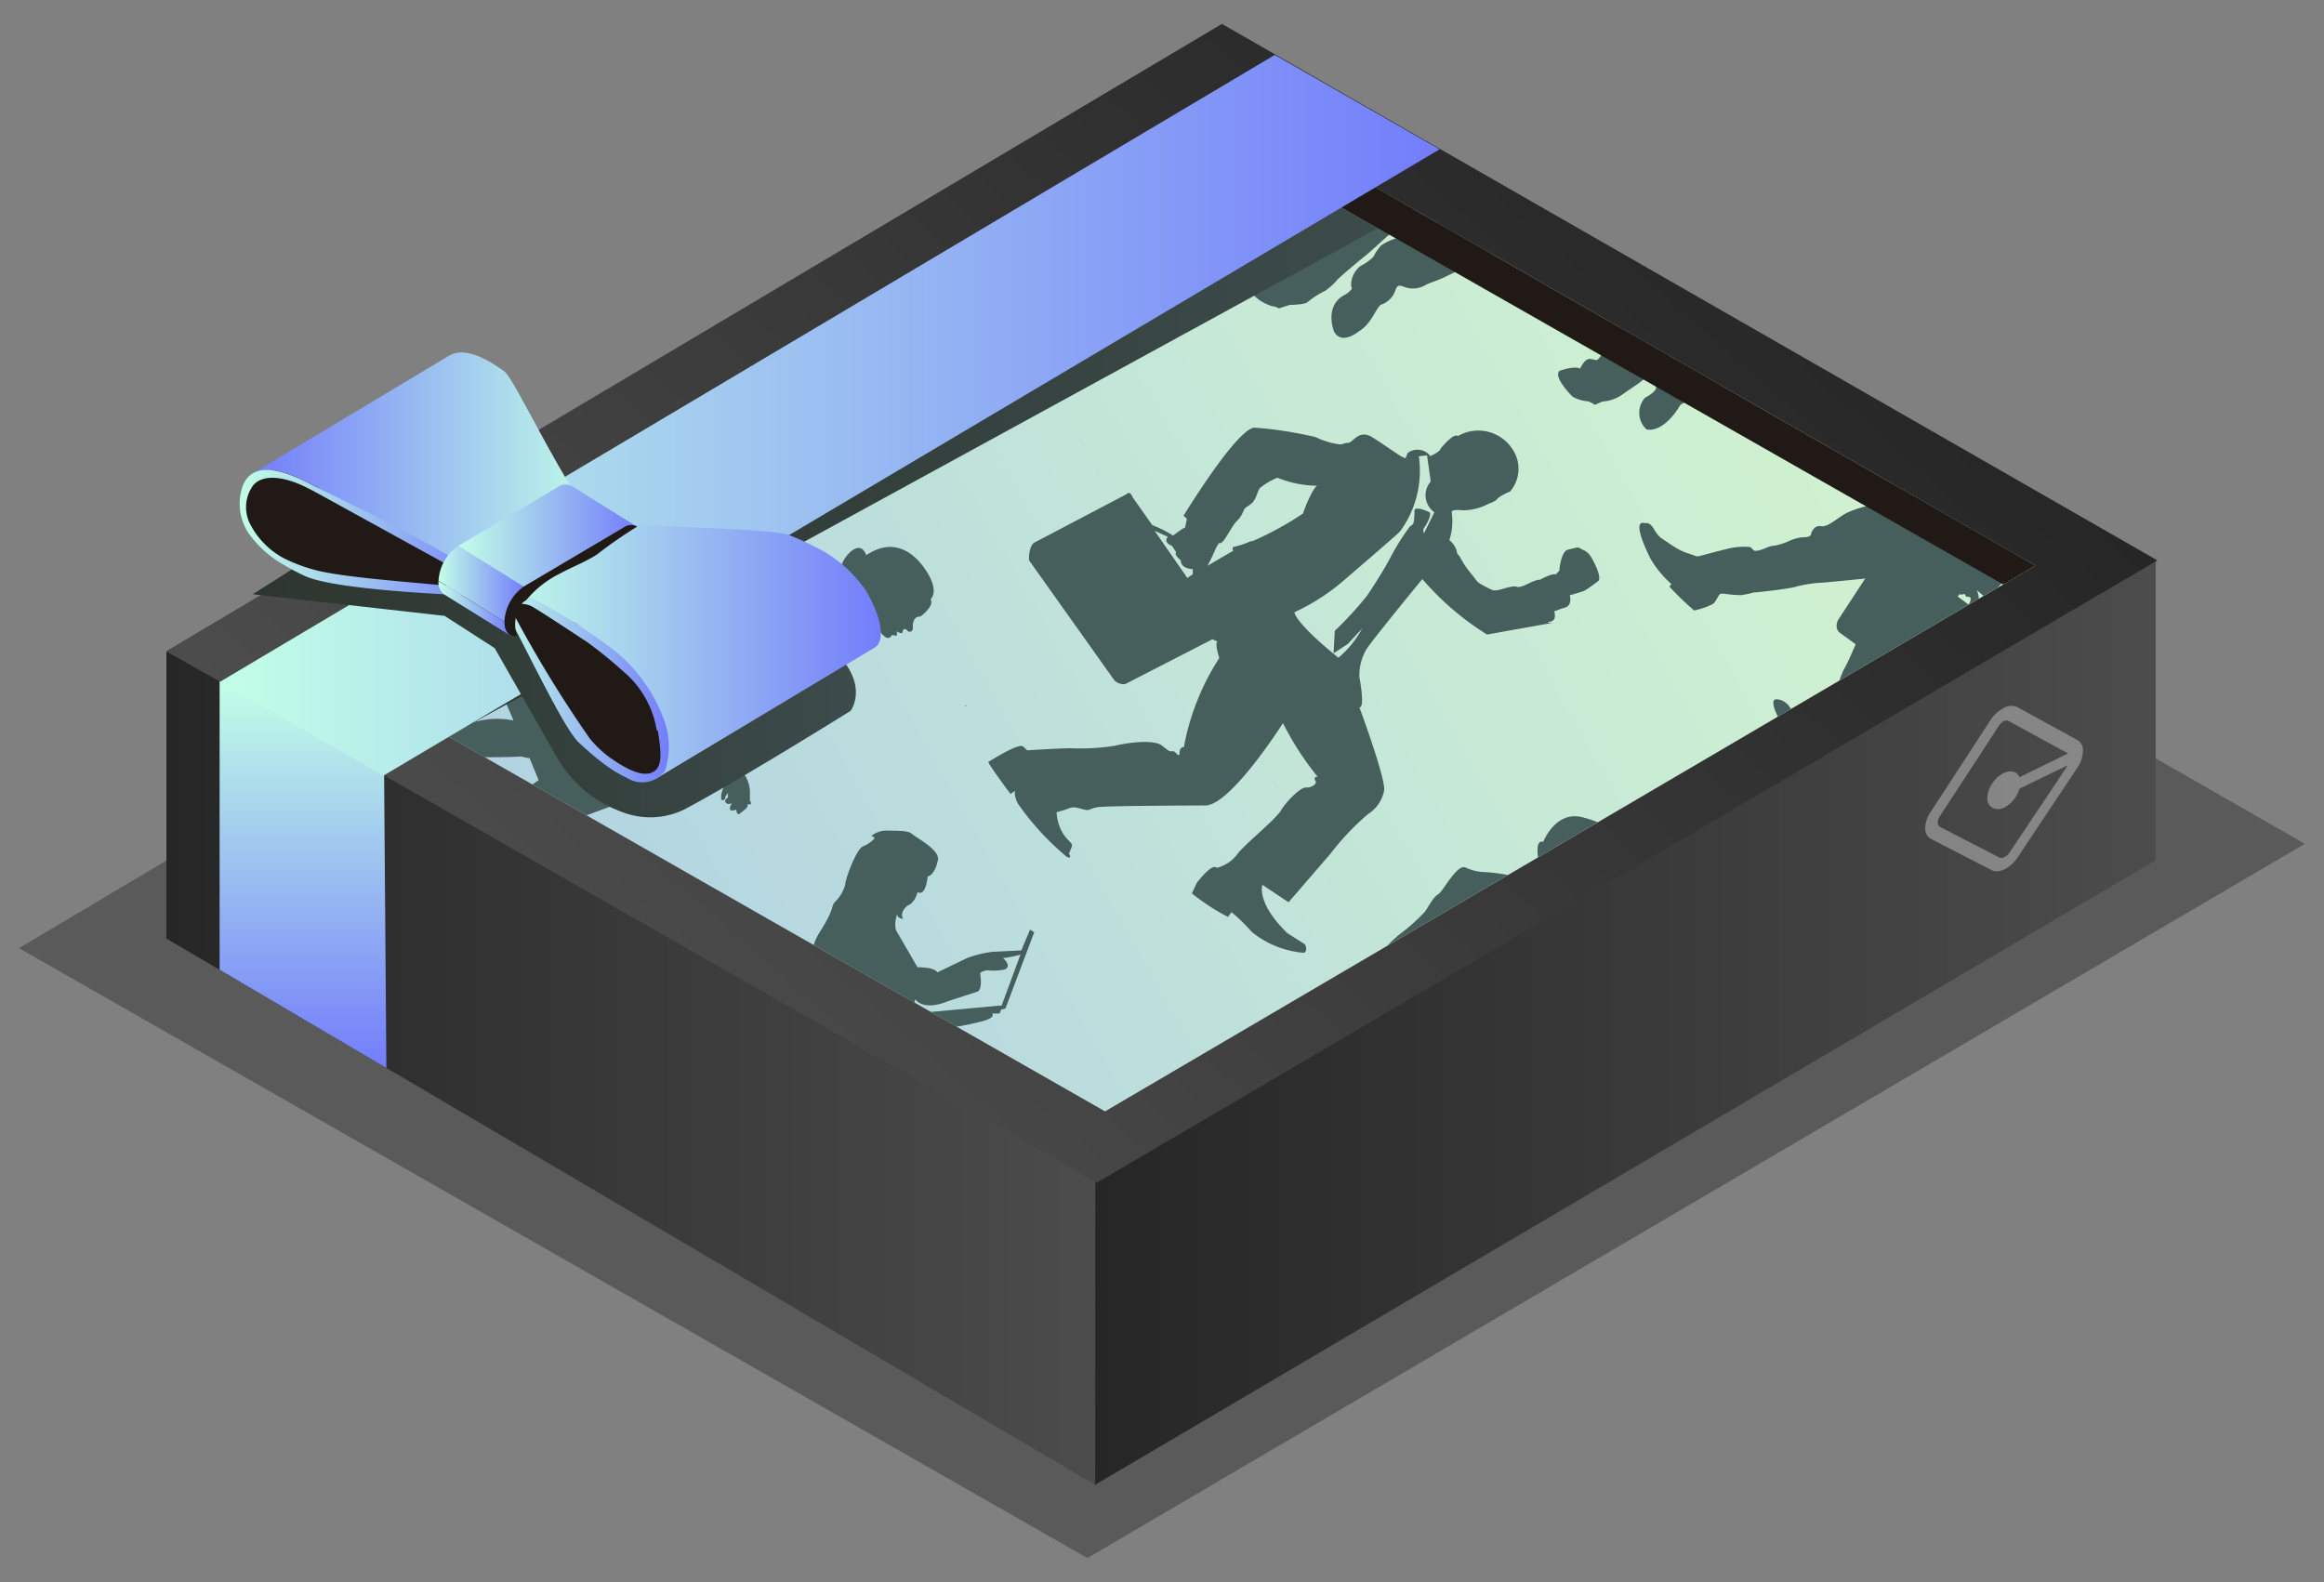
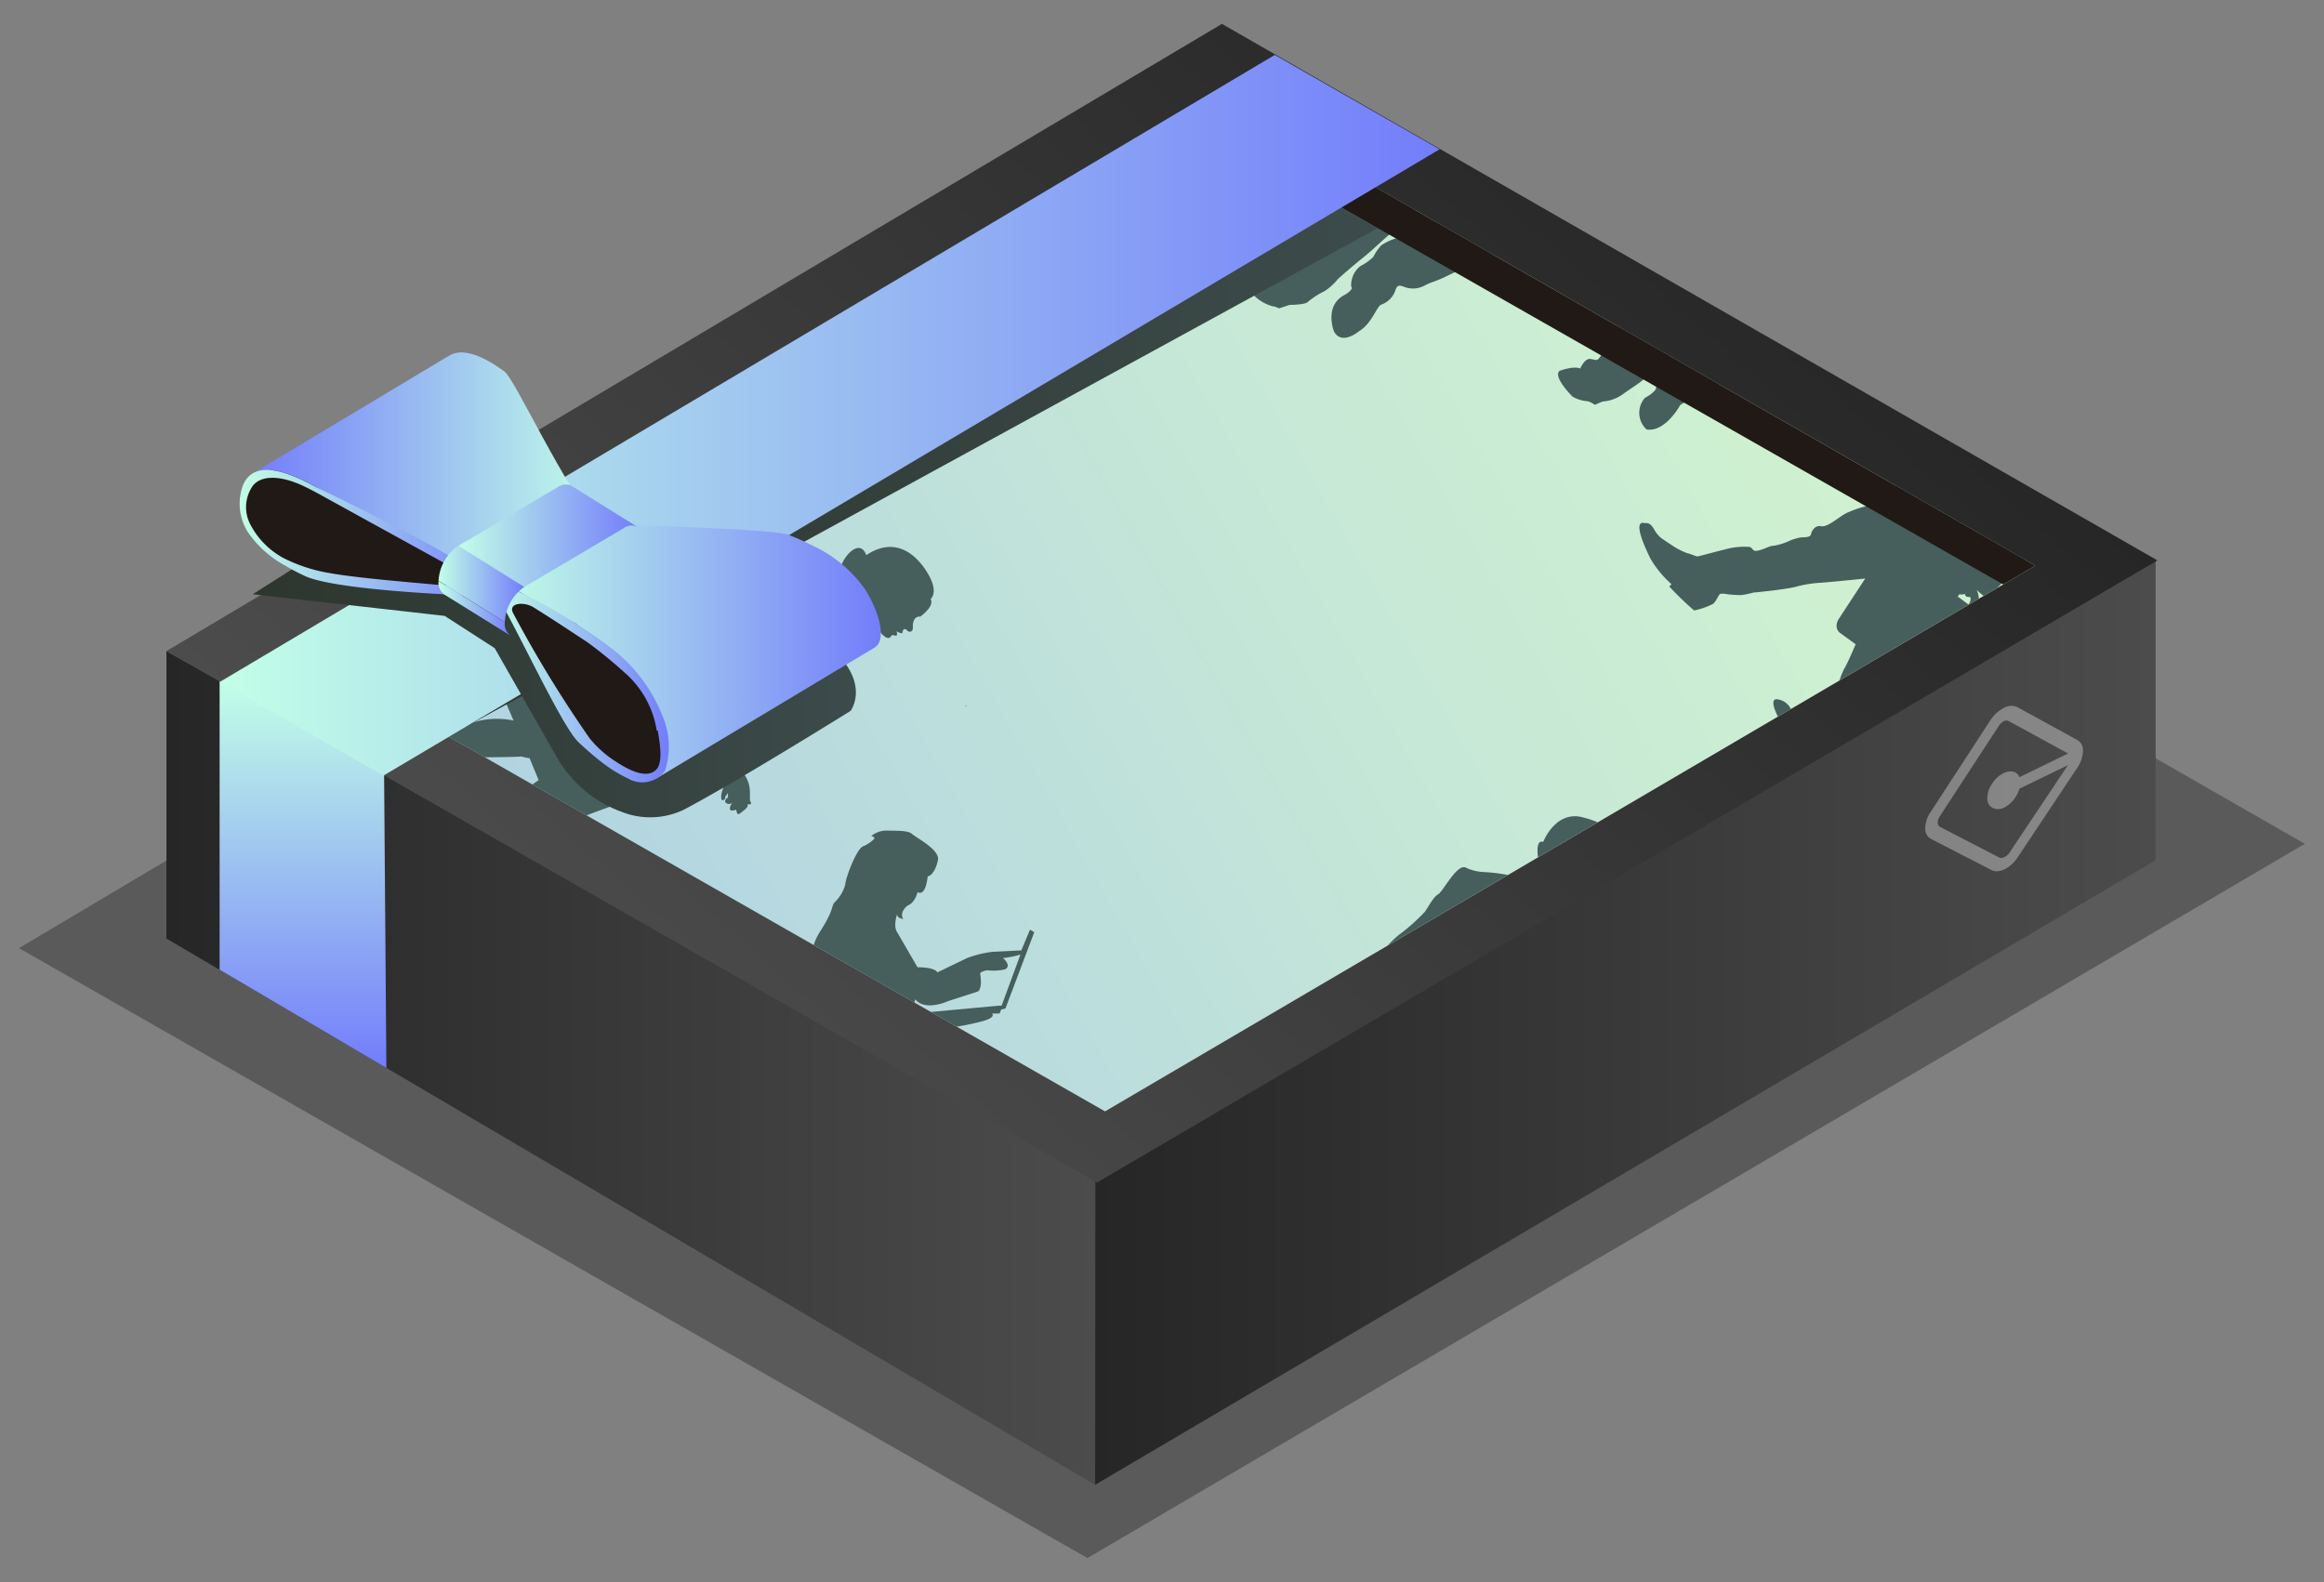
<svg xmlns="http://www.w3.org/2000/svg" xmlns:xlink="http://www.w3.org/1999/xlink" viewBox="0 0 133.23 90.71">
  <rect x="0" y="0" width="133.23" height="90.71" fill="#808080" stroke="none" />
  <defs>
    <style>.a{fill:none;}.b{isolation:isolate;}.c{clip-path:url(#a);}.d{fill:url(#b);}.e{clip-path:url(#c);}.f{fill:url(#d);}.g{clip-path:url(#e);}.h{fill:url(#f);}.i{clip-path:url(#g);}.j{fill:url(#h);}.k{opacity:0.3;}.k,.v,.y{mix-blend-mode:multiply;}.l{fill:url(#i);}.m{fill:url(#j);}.n{fill:url(#k);}.o{fill:url(#l);}.p{fill:url(#m);}.q{clip-path:url(#n);}.r{fill:url(#o);}.s{fill:#465e5c;}.t{fill:url(#p);}.u{fill:url(#q);}.v{fill:url(#r);}.w{fill:url(#s);}.x{fill:url(#t);}.y{fill:url(#u);}.z{fill:url(#v);}.aa{fill:#efe9ca;}.ab{fill:url(#w);}.ac{fill:url(#x);}.ad{fill:url(#y);}.ae{fill:url(#z);}.af{fill:url(#aa);}.ag{fill:url(#ab);}.ah{fill:url(#ac);}.ai{fill:url(#ad);}.aj{fill:url(#ae);}.ak{fill:#fff;opacity:0.34;}</style>
    <clipPath id="a">
      <polygon class="a" points="29.85 210.9 83.19 179.61 36.13 152.63 -16.95 184.18 29.85 210.9" />
    </clipPath>
    <linearGradient id="b" x1="3.43" y1="202.62" x2="97.09" y2="149.69" gradientUnits="userSpaceOnUse">
      <stop offset="0" stop-color="#b2d4e2" />
      <stop offset="0.39" stop-color="#c5e7d7" />
      <stop offset="0.85" stop-color="#d6f8cc" />
    </linearGradient>
    <clipPath id="c">
      <polygon class="a" points="188.97 210.9 242.31 179.61 195.25 152.63 142.17 184.18 188.97 210.9" />
    </clipPath>
    <linearGradient id="d" x1="184.54" y1="152.73" x2="267.83" y2="96.69" gradientTransform="matrix(1, 0.02, 0.05, 0.97, -15.78, 37.59)" gradientUnits="userSpaceOnUse">
      <stop offset="0" stop-color="#d2f1fd" />
      <stop offset="0.45" stop-color="#c4e5fd" />
      <stop offset="1" stop-color="#aed2fc" />
    </linearGradient>
    <clipPath id="e">
      <polygon class="a" points="-83.53 63.72 -30.2 32.43 -77.25 5.45 -130.33 37 -83.53 63.72" />
    </clipPath>
    <linearGradient id="f" x1="-56.14" y1="17.22" x2="-107.18" y2="68.26" gradientUnits="userSpaceOnUse">
      <stop offset="0" stop-color="#f8e9db" />
      <stop offset="0.38" stop-color="#f7e6d9" />
      <stop offset="0.71" stop-color="#f5dbd3" />
      <stop offset="1" stop-color="#f1cbca" />
    </linearGradient>
    <clipPath id="g">
      <polygon class="a" points="211.67 63.72 265 32.43 217.95 5.45 164.87 37 211.67 63.72" />
    </clipPath>
    <linearGradient id="h" x1="215.29" y1="0.79" x2="298.59" y2="-55.25" xlink:href="#d" />
    <linearGradient id="i" x1="16.55" y1="40.64" x2="69.63" y2="40.64" gradientUnits="userSpaceOnUse">
      <stop offset="0" stop-color="#211915" />
      <stop offset="1" stop-color="#211915" />
    </linearGradient>
    <linearGradient id="j" x1="69.63" y1="38.33" x2="116.68" y2="38.33" xlink:href="#i" />
    <linearGradient id="k" x1="62.78" y1="58.6" x2="123.58" y2="58.6" gradientUnits="userSpaceOnUse">
      <stop offset="0" stop-color="#262626" />
      <stop offset="1" stop-color="#4c4c4c" />
    </linearGradient>
    <linearGradient id="l" x1="9.55" y1="61.23" x2="62.79" y2="61.23" xlink:href="#k" />
    <linearGradient id="m" x1="40.34" y1="64.51" x2="92.89" y2="4.95" gradientUnits="userSpaceOnUse">
      <stop offset="0" stop-color="#4c4c4c" />
      <stop offset="1" stop-color="#262626" />
    </linearGradient>
    <clipPath id="n">
      <polygon class="a" points="63.35 63.72 116.68 32.43 69.63 5.45 16.55 37 63.35 63.72" />
    </clipPath>
    <linearGradient id="o" x1="45.39" y1="74.09" x2="144.43" y2="18.12" xlink:href="#b" />
    <linearGradient id="p" x1="16.55" y1="21.78" x2="69.63" y2="21.78" xlink:href="#i" />
    <linearGradient id="q" x1="69.63" y1="19.48" x2="116.68" y2="19.48" xlink:href="#i" />
    <linearGradient id="r" x1="18.67" y1="25.11" x2="78.95" y2="25.11" gradientUnits="userSpaceOnUse">
      <stop offset="0" stop-color="#2d362e" />
      <stop offset="0.54" stop-color="#34403c" />
      <stop offset="1" stop-color="#3c4b4b" />
    </linearGradient>
    <linearGradient id="s" x1="17.37" y1="61.23" x2="17.37" y2="39.08" gradientUnits="userSpaceOnUse">
      <stop offset="0" stop-color="#737dfb" />
      <stop offset="1" stop-color="#c2ffe7" />
    </linearGradient>
    <linearGradient id="t" x1="12.58" y1="23.81" x2="82.53" y2="23.81" gradientUnits="userSpaceOnUse">
      <stop offset="0" stop-color="#c2ffe7" />
      <stop offset="1" stop-color="#737dfb" />
    </linearGradient>
    <linearGradient id="u" x1="14.49" y1="37.13" x2="49.08" y2="37.13" xlink:href="#r" />
    <linearGradient id="v" x1="14.02" y1="27.32" x2="34.16" y2="27.32" xlink:href="#i" />
    <linearGradient id="w" x1="14.49" y1="27.14" x2="34.51" y2="27.14" xlink:href="#s" />
    <linearGradient id="x" x1="13.74" y1="30.57" x2="28.75" y2="30.57" xlink:href="#t" />
    <linearGradient id="y" x1="28.61" y1="37.35" x2="49.85" y2="37.35" xlink:href="#i" />
    <linearGradient id="z" x1="28.32" y1="37.36" x2="50.48" y2="37.36" xlink:href="#t" />
    <linearGradient id="aa" x1="28.27" y1="39.14" x2="38.32" y2="39.14" xlink:href="#t" />
    <linearGradient id="ab" x1="26.27" y1="30.71" x2="36.54" y2="30.71" xlink:href="#t" />
    <linearGradient id="ac" x1="25.14" y1="34.87" x2="29.26" y2="34.87" xlink:href="#t" />
    <linearGradient id="ad" x1="25.14" y1="33.48" x2="30.06" y2="33.48" xlink:href="#t" />
    <linearGradient id="ae" x1="28.94" y1="33.32" x2="36.55" y2="33.32" xlink:href="#i" />
  </defs>
  <title>cajitas</title>
  <g class="b">
    <g class="c">
      <rect class="d" x="-46.03" y="82.04" width="209.11" height="178.88" />
    </g>
    <g class="e">
      <polygon class="f" points="197.61 243.91 90.45 170.13 228.53 86.82 342.29 158.94 197.61 243.91" />
    </g>
    <g class="g">
      <rect class="h" x="-155.56" y="-10.88" width="156.62" height="98.42" />
    </g>
    <g class="i">
      <polygon class="j" points="220.3 96.73 113.14 22.96 251.23 -60.36 364.99 11.76 220.3 96.73" />
    </g>
    <polygon class="k" points="62.34 89.33 132.13 48.38 70.56 13.08 1.09 54.36 62.34 89.33" />
    <polygon class="l" points="69.63 24.3 69.63 26.6 18.48 56.97 16.55 55.85 69.63 24.3" />
    <polygon class="m" points="69.63 26.6 114.84 52.36 116.68 51.28 69.63 24.3 69.63 26.6" />
    <polygon class="n" points="62.78 85.13 123.58 49.32 123.58 32.07 62.79 66.23 62.78 85.13" />
    <polygon class="o" points="9.54 37.33 9.54 53.81 62.78 85.13 62.78 67.04 9.54 37.33" />
    <polygon class="p" points="62.89 67.8 123.68 32.13 70.05 1.37 9.54 37.33 62.89 67.8" />
    <g class="q">
      <rect class="r" x="-6.91" y="-53.41" width="221.13" height="189.16" />
      <path class="s" d="M55.36,40.38Z" />
      <path class="s" d="M55.33,40.5l.06,0a.27.27,0,0,1,0-.08Z" />
-       <path class="s" d="M74.81,54.14l-1-.63c-1.81-1.75-1.44-2.78-1.44-2.78l1.5,1,2.41-2.79a14.52,14.52,0,0,1,2.14-2.26,2.06,2.06,0,0,0,.93-1.36c.09-.7-1.42-4.77-1.42-4.77.29.07.1-1.22,0-1.72a2.94,2.94,0,0,1,.38-1.56c.2-.39,3.23-4.07,3.23-4.07a16,16,0,0,0,3.71,3.18L89,35.71s-.52,0-.12-.07.22-.59.22-.59l.52-.19c.57-.08.37-.73.37-.73s.67-.18.86-.27a9,9,0,0,0,.8-.57c.18-.34-.45-1.38-.45-1.38a1,1,0,0,0-.51-.41.55.55,0,0,0-.29-.11l-.53.13c-.39.11-.48,1.21-.48,1.21l-.21.21c-.18-.1-.9.3-.9.3-.44,0-1,.51-1.34.4s-1.12.33-1.4.18a5.68,5.68,0,0,1-.7-.36c-.22-.15-.18-.18-.52-.59a5.23,5.23,0,0,1-.62-.93c-.15-.24-.14-.09-.2-.39a1.26,1.26,0,0,0-.41-.58,3.55,3.55,0,0,0,.13-1.62c0-.17.7-.09.7-.09a3.24,3.24,0,0,0,1.46-.4c.1,0,.42-.2.42-.2.08-.2.77-.48.77-.48a2,2,0,0,0,.1-2.48A2.33,2.33,0,0,0,83.58,25c-.26-.2-1,.73-1,.73,0,.16-.58.42-.58.42a.93.93,0,0,0-1.3-.18l-.13.31-.23-.11c-.22-.12-.89-.61-1.67-1.1s-1.1.32-1.39.32-.26.14-.66.06a4.38,4.38,0,0,1-1.2-.39,22.45,22.45,0,0,0-3.49-.54c-1,0-4.08,5.05-4.08,5.05l.19.17-.1.51c-.1,0-.69.46-.69.46a6.07,6.07,0,0,0-1.19-.6l-1.13-1.6c-.15-.42-.36-.17-.36-.17l-5.29,2.78c-.33.26-.29,1-.29,1L63.88,39a.74.74,0,0,0,.63.22l5-2.57.3.14c-.21,0,.09.94.09.94a14,14,0,0,0-2,4.94c0,.27-.16.1-.24.3s0,.3-.09.32-.17-.22-.34-.22-.13.08-.6-.31-2-.18-2.73,0a12.76,12.76,0,0,1-2.53.14c-.65,0-2.48.12-2.48.12l-.24-.22c-.24-.2-1.65.68-2,.89.2.39,1.28,1.83,1.28,1.83l.28-.19s-.13.13.12.71a15.51,15.51,0,0,0,2.83,3.09c.34.14.12-.19.12-.19l.13-.31c.13-.31,0-.2-.44-.79a2.67,2.67,0,0,1-.4-1.27l.41-.12c.41-.12.44-.25,1-.08s.4,0,.93-.09,6.24-.1,6.24-.1c1.48-.12,4.4-4.72,4.4-4.72a16.89,16.89,0,0,0,2,3.09c-.22-.07-.18.16-.18.16.23.22-.21.47-.5.44s-1.11.77-1.43,1.31-2.15,2-2.51,2.52a2.15,2.15,0,0,1-1.18.78c-.27-.31-1.14.86-1.14.86l-.28.6a11.8,11.8,0,0,0,2.07,1.35l.2-.27a9.65,9.65,0,0,1,1.16,1.13,5.44,5.44,0,0,0,3,1.2C75,54.49,74.81,54.14,74.81,54.14Zm-6.74-21-1.88-2.71.77.35c-.32.32.23.52.23.52s.24.36.24.36c-.14.16.26.46.26.46,0,.51.69.51.69.51l0,.29Zm3.68-2.13a5.23,5.23,0,0,1-1,.34c-.14,0-.06.23-.06.23l-1.47.86a10,10,0,0,0,.48-1l.17-.3s.12.06.29-.16.51-.85.69-1.05a1.61,1.61,0,0,0,.43-.62c.08-.28.4-.3.59-.58s.21-.55.36-.75a3.91,3.91,0,0,1,1-.59,6.28,6.28,0,0,0,2.29.46c-.24.08-.74,1.31-.82,1.59A18.16,18.16,0,0,1,71.75,31.05Zm2.46,4.09A12,12,0,0,0,77,33.31s3-2.57,3.26-2.84a5.88,5.88,0,0,0,1.08-4.31l.47-.05.21,1.5a1.19,1.19,0,0,0,.21,1.76l-.6,1.22s-.07-.23,0-.31.44-.67.34-.9c0,0-.73-.37-.88-.15,0,0,0,.62-.07.77s-.13.11-.22.22A13.67,13.67,0,0,0,79.69,32c-.43.82-1.14,1.89-1.33,2.17a21.45,21.45,0,0,1-1.84,2l-.07,1.29.83-.55.81-.88a5.7,5.7,0,0,1-1.36,1.68S74.48,35.94,74.21,35.14Z" />
      <path class="s" d="M111.86,60.46a.82.82,0,0,1,.22-1,3.68,3.68,0,0,0,.74-.69c.75-.22.57-1.2,1-1.82s.28-.66.88-1.17a7.32,7.32,0,0,0,1.68-2.18c.33-.73.48-.63,1-1.28a15.93,15.93,0,0,0,1.18-1.37c.75-1,2.42-2.83,2.42-2.83s.2-.72.1-.06,1,1.16,1,1.16l.87-1.4.1.44a1,1,0,0,0-.2,1.12,3.82,3.82,0,0,1,.89.48c1.06-.23,4.41-4.53,4.41-4.53a.7.7,0,0,0,.82-.78l2.22-4.06c.47-.83-.94-3.49-.94-3.49l.07-.32c.87.57,1,0,1,0s.31-.24.31-.24l.3-.12h.22c.29,0,.35-.51.35-.51l.4-.22c.4-.34.6-1.7.6-1.7,0-1.41-1.87-2.39-1.87-2.39-1.39-.62-2.49,1.41-2.49,1.41a3.89,3.89,0,0,1-.48.94c-.13-.26-1.21-.06-1.21-.06a1.68,1.68,0,0,1-.78-.28c-.38-.26-1.24-.83-1.71-1.08s-.77-.4-1.22-.25.27.49-1.3.89-.88,2.63-.88,2.63l-.32.64-2,.58c-1.2.36-.53,1.84-.53,1.84-.21-.05-.57.26-.92.5a2.12,2.12,0,0,1-1.11.26c-.47,0-1.24,1.25-1.4,1.55s-.87.61-1.45,1.15-2.15,1.62-2.51,1.93-.41.67-.61.77A8.91,8.91,0,0,0,109,46.06c-.83.66-1.91,1.38-2.31,1.64s-.1.38-.21.73-.13.12-.41.35a1.06,1.06,0,0,0-.45.66c-.14.36-.22.22-.53.42a3.07,3.07,0,0,0-.63,1,2.81,2.81,0,0,0-.75.41,19.43,19.43,0,0,0,1.54,2.1c.21.1.63-.42.85-.64s.27,0,.81-.1.63-.1.8-.61-.2-.26.12-.63.26.07.85-.36a3.41,3.41,0,0,0,1-1.46c.16-.34.18-.27.61-.59s1.26-.75,1.39-1.08,0-.35.38-.57.64-.14,1.22-.49a3.42,3.42,0,0,1,1.49-.59,15.5,15.5,0,0,0,2-.59c-.43.36-1.81,4.78-2.25,4.95s-.26.25-.48.71a5.17,5.17,0,0,1-1,1.27A10.79,10.79,0,0,0,112,54a24.26,24.26,0,0,0-1.27,2.21c-.11.32,0,.19-.58.31s-.19.12-.24.47-.05.39-.1.74a.39.39,0,0,1-.36.36c-.53.19.19.9.19.9l.27.49c0,.62,1.75,1.92,1.75,1.92C112.31,61.19,111.86,60.46,111.86,60.46Zm10.68-16.79c-.17,0-.37.17-.44.12-.28-.26.45-1.25.45-1.25l1-.94c.22-.22.61-.74,1-1.05s.78-.91,1.07-1.11a23.78,23.78,0,0,1,2.18-1.65l.08,0-.16-.78s.71.09.7-.07l.28.09.34.68-.73.48s-.23,1.45-2.55,3.22c0,0-.52-.34-.59-.28s-.24-.26-.17-.35-.23-.27-.32-.13a.35.35,0,0,0-.1.19v0c0,.1-.17-.1-.23,0s-.13.12.07.42c0,0-.33.15-.18.39,0,0-.33.11-.24.32s0,0,0,0-.29.18-.19.39a4.33,4.33,0,0,0,.42.65A4.92,4.92,0,0,1,122.54,43.67Z" />
      <path class="s" d="M94.35,57c.11-.7-.66-.89-.83-1.29s-.3-.34-.36-.72a1.91,1.91,0,0,1,.11-1.16c.18-.47-.31-.24-.63-.52a2,2,0,0,1-.79-.88,3.08,3.08,0,0,0-1.26-1,5.4,5.4,0,0,0,.91-.79,7.52,7.52,0,0,0,1.33-1.64,1,1,0,0,0-.6-1.29c-.06-.55-1.63-.88-1.63-.88-1.47-.28-2.13,1.44-2.13,1.44-.54-.18-.25,1.19-.25,1.19.2.1-.19.66-.24.73a1.94,1.94,0,0,1-1,.1A9.73,9.73,0,0,0,85.1,50,2.71,2.71,0,0,1,84,49.73c-.5-.17-1.27,1.38-1.55,1.54s-.53.67-.76,1a10.85,10.85,0,0,1-1.47,1.31,6.67,6.67,0,0,0-1.56,1.84c-.45.74-2.16,3.09-2.16,3.09l.13.12-.4.67c-.46.25.22.75.22.75l-.26.47-.74-.17c-.93-.33-2.43.74-2.43.74-.85.33,0,.88,0,.88l-2.31,2a8.86,8.86,0,0,0,2.73,1.84,3.92,3.92,0,0,0,2.36.1l1.65-3.16.35-.3c.5-1-.94-1.54-.94-1.54l.13-.23c.49.12.36-.16.36-.16.4.15.58-1.21.58-1.21h.31a40.68,40.68,0,0,1,3.42-3.85l-.82,1.06c-.13.17-.78,1-1.35,1.67a24.21,24.21,0,0,0-1.71,3l.43.43a12.81,12.81,0,0,0-.62,1.87c-.13.23-.38.54-.64,1s.06.48-.3,1a2.52,2.52,0,0,0-.43,1.07,9.82,9.82,0,0,0-.38,1.85,5.33,5.33,0,0,1-.16,1.1,2.68,2.68,0,0,0-.1.84c0,.32-.24,1.75-.24,1.75a5.72,5.72,0,0,1-1,1.87c-.4.08-.68.66-.68.66-.21.3,2,1.21,2,1.21.31-.12.69-1.48.69-1.48.22,0,.76-.44,1-1s.39-.63,1-1,.41-.53.77-.76.55-.13,1.08-.51a9,9,0,0,0,1.63-2.91,3.25,3.25,0,0,1,1-1.59c.37-.32,2.08-1.92,2.08-1.92a20.31,20.31,0,0,0,3.11.77l.22-.55c.22-.55.67-2.11,1-3.28A25.15,25.15,0,0,1,90,58.24c.29-.52.45-.68.76-.8s.56.13.85.26.49.55,1,.74.84-.16,1.37-.48S94.25,57.65,94.35,57Zm-5.17-4.32-2,2.47a2.36,2.36,0,0,0-.75.84c-.14.25-.28.51-.43.76a32.67,32.67,0,0,0-1.4,3.06l-1.93-1c3.7-8.16,5.38-8.54,5.38-8.54-.3.55.37,1.35.37,1.35l-.6.08,0,.48c-1,.36-4.62,5.91-4.62,5.91l.38,1.06.89-.18A20.71,20.71,0,0,0,86,56.7c.14-.27.29-.53.43-.76a31.71,31.71,0,0,0,1.73-3.59l.71-.2-.08-.36a3.87,3.87,0,0,0,1.55-.24A15.23,15.23,0,0,0,89.18,52.63Z" />
      <path class="s" d="M112.42,17.18c.33-.3,1.27-.84,1.52-1.08s.64-.74.85-1a3.39,3.39,0,0,0,.49-.56,1.52,1.52,0,0,0,.22-.64s1-1.07,1.17-1.2.11-.38.06-.67-.27-.56-.42-1-.6-1.37-.66-1.67a1.65,1.65,0,0,1,.14-.83c.06-.2.58-.41.58-.41a2.81,2.81,0,0,0,.66,0c.69-.22.42-.43.42-.43a5,5,0,0,0,.79-.5c.87-.71-.24-2-.24-2a1.52,1.52,0,0,0-2.66-.06c-.14-.46-.8.8-.8.8l-.13.32-.6.5-.67,0-1.57-1c-.37-.24-.57-.31-.89-.52s-1,.21-1.36.32-.53.32-1,.51-.48.32-.72.51a3.13,3.13,0,0,1-.81.42c-.42.18-1.42.44-1.9.6a16.66,16.66,0,0,0-2.13,1c-.39.23-2.36,1.11-2.36,1.11l-.13.11-.57.08-.59.61c-.19.22,0,.28,0,.28-.16.13.19.43.19.43a.9.9,0,0,0,.46.3l.24.19.06-.15c.1,0,.15-.1.15-.1h.21c.12-.16-.27-.33-.27-.33.07-.15.45-.21.45-.21l.47.42c.23-.33,2.33-.74,2.9-.85a19.64,19.64,0,0,0-2.7,1.59l.15.16-.2.08c-.2.08-.17.17-.35.49s-.23.13-.58.39S99,14.65,98.57,15s-.46.44-.86.51a13.39,13.39,0,0,0-1.5.84,5.78,5.78,0,0,0-1.33,1,7.47,7.47,0,0,1-1.81,1.12c-.41.14-.22.38-.39.63s-.68.95-.91,1.3-.25.23-.59.18-.59.55-.59.55c-.37-.17-1.18.13-1.18.13-.41.35.74,1.48.74,1.48a2,2,0,0,0,.81.26c.17,0,.47.21.47.21l.44-.19a2.22,2.22,0,0,0,1.18-.43c.44-.32.89-.59,1.14-.81a6.8,6.8,0,0,0,.71-.71c.23-.25,1.12-.79,1.49-1.16a14.53,14.53,0,0,0,1.55-1.58c.34-.51,1.12-.45,1.59-.65a4.27,4.27,0,0,0,.85-.53c.37-.25,1.55-.9,1.55-.9.41-.14-.1.3-.52.45a4.36,4.36,0,0,0-1.12.74,8.92,8.92,0,0,0-.89.95,8.4,8.4,0,0,0-.71.89c-.28.37-.83.21-1.36.32a1.77,1.77,0,0,0-1,.51,3.4,3.4,0,0,1-.79.84,1.47,1.47,0,0,0-.61,1.21c.11.27-.63.65-.63.65a1.3,1.3,0,0,0,.09,1.81c1,.18,1.83-1.21,1.9-1.34s.27-.17.49-.34a1.11,1.11,0,0,0,.4-.77c.06-.38.34-.09.76,0s.23,0,.62-.1,1.93-.75,1.93-.75l.09,0s.41-.4.69-.37.31.19.43-.08.29-.27.44-.5,0,0,.3,0,.63-.34,1-.55.23-.25.42-.43.82-.34,1.1-.6a.74.74,0,0,1,.49-.25l.56-.24.26.15c-.13,0,.24.37.24.37s.06.11.06.11c-.16,0,.32.45.32.45l.71-.12.35-.1a.49.49,0,0,0,.19.24c.12.07.24-.14.49-.27s1.15-.5,1.56-.71A23.16,23.16,0,0,0,112.42,17.18Zm2.24-7.89a9.75,9.75,0,0,0-2.07.37,6.18,6.18,0,0,0,.85-1.14c.12-.3,1,.11,1,.11l-.16-.52a2.06,2.06,0,0,1-.48-.5l-.42-.15c.31.43-.27.5-.27.5L112,8.2a3.45,3.45,0,0,1,1.74-1.39c-.23,1.57,2,1.57,2,1.77C115.67,8.94,114.66,9.29,114.66,9.29Zm-5,7.16a8.09,8.09,0,0,0-1.34.63,18.59,18.59,0,0,1,3.8-3,4.53,4.53,0,0,1-.37.38c-.19.18-.16.13-.47.39s-.16.47-.52.71a1.38,1.38,0,0,0-.61.62C110,16.43,110,16.4,109.66,16.45Z" />
      <path class="s" d="M98.43,10c.57-.4.71-.47,1-1a2.62,2.62,0,0,1,.92-1c.28-.22.2-.46.31-.74a8.49,8.49,0,0,1,1.19-1.24.73.73,0,0,0,.29-.9A19.81,19.81,0,0,0,101,2.32a2.77,2.77,0,0,1,0-1.25c-.32.9-3.62,1.27-3.62,1.27a5.38,5.38,0,0,0,.78-1A.82.82,0,0,1,98.51,1a8.28,8.28,0,0,0,1,.19c0-.08-.16-.55-.16-.55a6.26,6.26,0,0,0,1.67.47c.15-.33.66-.46.66-.46C103.15.53,103,.09,103,.09a1.6,1.6,0,0,0,.54-2.71c-1.69-2.1-3-.21-3-.21-.21-.31-.75.52-.75.52-.3.17-.1.39-.1.39a.45.45,0,0,0-.15.25c0,.18-.73.63-.73.63s-.8.17-.8.17a5.66,5.66,0,0,0-.56-.34,6.61,6.61,0,0,1-1-.69,9.53,9.53,0,0,0-1.17-.69c-.4-.27-1.09.22-1.37.31a11.63,11.63,0,0,0-1.11.49c-.37.19-.61.29-.93.47a8.49,8.49,0,0,0-.68.57,3.12,3.12,0,0,1-.78.27A14.38,14.38,0,0,0,88.83,0c-.4.21-.8.35-1.25.56l-1.3.61a4.31,4.31,0,0,1-1.16.47,9.49,9.49,0,0,0-1.72.81l.09.06a2.74,2.74,0,0,1-.35,0c-.09,0-.16.11-.28.13a.38.38,0,0,0-.3.17l-.43.49a.2.2,0,0,0,0,.3c-.2.13.24.46.24.46a2.17,2.17,0,0,0,.61.44c.22.18.22,0,.22,0a.4.4,0,0,0,.18-.07l.26,0c0-.26-.36-.3-.36-.3s.23-.18.23-.18.35-.14.35-.14.34.48.34.48a.55.55,0,0,0,.38-.13,8.07,8.07,0,0,1,1.15-.25c.36-.12,2.13-.6,2.13-.6.21.07-.93.47-.93.47a15.83,15.83,0,0,0-2.23,1.41l.09.18c-.1,0-.49.38-.61.64a.8.8,0,0,1-.55.39,2.32,2.32,0,0,0-.75.8c-.07.19-1,.93-1.21,1.21a1.29,1.29,0,0,1-.69.45c-.26.09-1,.57-1.17.63a3.84,3.84,0,0,0-1.12.71,6.6,6.6,0,0,1-.89.64c-.34.26-.84.65-1.21.89s-.86.48-1.11.65a2.49,2.49,0,0,0-.62.94c-.12.29-.58.62-.72.9a2,2,0,0,1-.39.58c-.2.22-.36,0-.64,0a.76.76,0,0,0-.48.44c-.07.13-.42.19-.42.19-1-.27-1,.13-1,.13a2.39,2.39,0,0,0,1.75,2c.13,0,.36.12.36.12s.62-.2.62-.2.78,0,1-.14a4.54,4.54,0,0,1,1-.65A3.46,3.46,0,0,0,76.7,16c.3-.28,1.09-.95,1.54-1.31s1.19-1.08,1.64-1.44.77-.87,1.22-1.16a2.69,2.69,0,0,1,1-.39,5.36,5.36,0,0,0,1.7-1,7.49,7.49,0,0,1,1.79-.91c-.09.23-1.14.63-1.14.63-.71.23-1.83,1.86-2.14,2.27a1.36,1.36,0,0,1-.85.56c-.24.07-1.06.29-1.37.4a3.05,3.05,0,0,0-.91.42,2.87,2.87,0,0,0-.45.66,3,3,0,0,1-.75.53,1.4,1.4,0,0,0-.52,1.17c.18.15-.34.46-.34.46-1.24.61-.65,2.1-.65,2.1.43.85,1.44,0,1.44,0,.72-.42,1-1.39,1.26-1.52a1.31,1.31,0,0,0,.82-.81c.14-.48.4-.21.72-.15a1.41,1.41,0,0,0,1-.16c.38-.2.53-.18,1.25-.53s1.64-.75,1.64-.75c.42.2.74-.32.74-.32a.54.54,0,0,1,.56-.28,3.87,3.87,0,0,0,1.49-1.13,5.31,5.31,0,0,0,1.31-.72,1.52,1.52,0,0,0,.71-.26,1.27,1.27,0,0,1,.34-.43,3.43,3.43,0,0,0,.53.31c-.17,0,.22.39.22.39s0,.22,0,.22c.33.53.57.43.57.43.72,0,1-.38,1-.22s0,0,0,.07a.81.81,0,0,0,.32.17c.14-.12,2.11-.89,2.46-1.21s.57-.19,1.06-.49S97.86,10.45,98.43,10Zm0-10.16c.14.15-.22.45-.22.45a6.74,6.74,0,0,0-1.56.4c.09-.17.86-.77,1.07-1.09a1.47,1.47,0,0,1,1-.67c-.12,0,.07,1.1.07,1.1C98.74-.11,98.43-.12,98.43-.12ZM94.06,10.06a3.92,3.92,0,0,0-.78.34c-.25.15-.5.26-.62.32.77-.71,2.16-2,2.41-2.27s.24-.28.55-.43,1.3-.71,1.3-.71c.24,0-.18.21-.4.42s-.44.26-.63.53-.17.62-.39.68a3.33,3.33,0,0,0-.87.78A1.21,1.21,0,0,1,94.06,10.06Z" />
      <path class="s" d="M112.66,41.15s2.29-3.31,2.68-3.94a.59.59,0,0,0-.19-.91l-1.83-1.37a1.31,1.31,0,0,0,0-1.11,3.55,3.55,0,0,0,.61.49,2.65,2.65,0,0,0,.36-.38c.23-.27,1.73-1.7,1.89-1.91s.28-.23.77-.43a2.87,2.87,0,0,0,1-.74c.19-.18.46-.16.68-.31a1.13,1.13,0,0,0,.53-.61c.15-.36.09-.14.43-.26a1.76,1.76,0,0,0,.91-.79c.15-.32.1-.26.42-.49s.3-.08.67-.49a9.31,9.31,0,0,0,1-2.14c.23-.53-.07-.94-.1-1.22s.4-.75.4-.75l-.23.22c-.49-.73-3.68-.59-3.68-.59l.25-.07c.57,0,.6-.18.6-.18l.12.11a.55.55,0,0,1,.3-.36,3.47,3.47,0,0,1,2.64.87c.06.1.2,0,.2,0s.45-.07.45-.07a2.36,2.36,0,0,0,1.86-.79c.92-1.75-1.53-3.23-1.53-3.23-.66-.37-.67.32-.67.32a4.14,4.14,0,0,1-.6.09.25.25,0,0,0-.28.17c-.08.19-.56,0-.56,0-.5-.21-.37.29-.37.29.12.16-.18.17-.18.17-.15,0-.1.17-.1.17-.21-.12-.28.23-.28.23-.64,0,0,1,0,1s0,.32,0,.32a.52.52,0,0,0-.22.34,3.49,3.49,0,0,0-.86.11c-.41.05-.94.3-1.17.21a3.55,3.55,0,0,0-1.2.1,7.5,7.5,0,0,1-.92.11,10.33,10.33,0,0,0-1.42.37,6,6,0,0,1-1.15.32.79.79,0,0,0-.44.09,6,6,0,0,1-1.31-.61c-.11-.05-1.13-.36-1.13-.36l-.4-.22c-.26-.23-.37-.14-.37-.14-.38-.15-.43.27-.43.27a.29.29,0,0,0-.25.22l-.09.23s.16,0-.05,0,.23.3.23.3c.21.13.25.06.25.06s.31,0,.31,0,.16.12.16.12l-.12.46,1.23.52a20.86,20.86,0,0,1-3.16,1.29c-.74.11-.24.84-.24.84a6,6,0,0,1,.63.82h0c-.1.07-.28.36-.47.43a9.34,9.34,0,0,0-.93.57c-.12,0-.14.06-.4.13a6.31,6.31,0,0,0-1,.35c-.47.21-1.11.86-1.52.78s-.56.41-.56.41c0,.24-.36.22-.57.23a2.75,2.75,0,0,0-.72.22,3.63,3.63,0,0,1-.84.26c-.27,0-.5.18-.88.27s-.29-.11-.51-.2a4,4,0,0,0-1.41.14c-.45.1-1.49.4-1.59.4s-.4-.15-.57-.18a3.86,3.86,0,0,1-.88-.45c-.18-.12-.55-.36-.7-.48a2,2,0,0,1-.33-.43c-.25-.47-.52-.36-.52-.36-.89-.28.32,2.05.32,2.05a6,6,0,0,0,1.19,1.44l-.12.14A17.29,17.29,0,0,0,97.12,35a4.18,4.18,0,0,0,1.09-.38c.18-.14.32-.55.41-.57a.78.78,0,0,1,.28,0,6.26,6.26,0,0,0,.92.07,5.4,5.4,0,0,0,.72-.15c.17,0,2.16-.22,2.52-.36a7.6,7.6,0,0,1,1.17-.19c.26,0,2.7-.25,2.7-.25l-1.54,2.35c-.28.53.1.77.1.77l.89.65s-.47,1.12-.67,1.43a6.08,6.08,0,0,0-.53,1.8c0,.41-.07.42-.53.69s-.28.51-.28.51a5.09,5.09,0,0,1-1.21-.09c-.14-.07-.13-.2-.25-.28a1.51,1.51,0,0,1-.27-.4,1,1,0,0,0-.79-.51c-.61,0,.47,1.72.47,1.72A5.45,5.45,0,0,0,104,43.31v.22s1.33,1.14,1.51,1.22h.07c.16,0,.3-.26.3-.26s.38-.37.59-.57a4.86,4.86,0,0,0,.67-1.2c0-.17.06-.18.27-.4s.16-.73.28-1a24.13,24.13,0,0,1,1.5-2.14l2.55,1.76C112.56,41.52,112.66,41.15,112.66,41.15Zm7.82-18.37-.29.09h-.29A4.49,4.49,0,0,1,120.48,22.78ZM113,26l-.09-.21c0-.1.19-.15.19-.15h0a1.81,1.81,0,0,0,.52-.32.55.55,0,0,1,.58-.22l.07,0A12.53,12.53,0,0,0,113,26Zm-.77,8.2.12-.15c0,.09.3,0,.3,0,0,.23.28.17.28.17.13.17-.08.44-.08.44Z" />
      <path class="s" d="M48.13,36s1.61-.89,2-.28c0,0,.69,1.31,1,.69a1.05,1.05,0,0,1,.26.05s.08-.16,0-.24.32.16.34.06.07-.37.32-.09c0,0,.33.17.28-.33,0,0,0-.54.43-.51,0,0,.83-.58.59-1,0,0,.4-.31,0-1.17,0,0-1.31-2.94-3.69-1.35,0,0-.24-.86-1-.1,0,0-1,1.06,0,1.29a.83.83,0,0,0-.17.57s-.23.33-.43.27c0,0-.7,0-.74,0s-1.76.26-2.14.42a20.8,20.8,0,0,0-3,1.78c-.7.57-1,.93-1.64,1.11s-3.55.87-4,1.44l0,.18s-.82.31-.88,1a2.05,2.05,0,0,0-.71.1L34,38a.36.36,0,0,0-.47-.24L29.2,39.34a.42.42,0,0,0-.35.6l.59,1.37a4.68,4.68,0,0,0-2.32.11,17.06,17.06,0,0,1-3.35.67A1.65,1.65,0,0,0,22.36,41C21.17,40.78,20,40.6,20,40.6l-.08.19,1.79.59s.45.23.05.49a2.06,2.06,0,0,1-1.45.3s-.65-.06-.76.49l0,1.4s.64.73,1.22-.21a2.36,2.36,0,0,1,.87-.05,5.28,5.28,0,0,0,2.81-.19,18.1,18.1,0,0,1,2.37-.19s2.81,0,3.06-.05a3.3,3.3,0,0,0,.48.1l.52,1.26,0,0a8.23,8.23,0,0,0-1.74,1.54s-.88,1.77-1.84,1.58a1.48,1.48,0,0,0-1.5.26,18.65,18.65,0,0,1-1.57,1.45l.13.19L25.68,49s.39-.14.41.32c0,0,0,1.09-.41,1.25a.55.55,0,0,0-.11.88l1,1.2s1,.06.58-.63a3,3,0,0,1-.21-.58,3.88,3.88,0,0,1,.44-.63s.79-.63.9-1.09.87-.91,1.07-1.07,2.65-1.76,2.77-1.79.25.4.7.2S37,45.51,37,45.51s.48,0,.22-.56-.11-.36-.11-.36,1.94-.82,2-1.14l.79,1.21a.39.39,0,0,0,.65.17l.92-.53a2.9,2.9,0,0,0,0,.86s-.22.51-.08.72c0,0,.23,0,.18-.19,0,0,.18-.22.17-.28a1,1,0,0,0,0,.3s-.24.16-.15.29.32.12.41,0-.31.35-.09.47c0,0,.23,0,.28-.05s0,.45.29.17c0,0,.44-.3.38-.43s.35.1.13-.26c0,0,0-.24,0-.41a1.84,1.84,0,0,0-.3-1.06s-.16-.71,0-.94a13.29,13.29,0,0,0,2.92-2.38c.8-1.1,2.25-2.3,2.27-3.72S48.13,36,48.13,36Z" />
-       <path class="s" d="M86.83,81.05a4.35,4.35,0,0,1-.56-.71,6,6,0,0,1-.45-.88s.17-.06.26-.42a3.47,3.47,0,0,0,.08-1.1c0-.33.3-.47.51-.78a9.66,9.66,0,0,1,.94-1.09c.27-.26.24-.68.38-.88a1.4,1.4,0,0,1,.64-.39,13.46,13.46,0,0,0,1.08-.91,10.26,10.26,0,0,0,1-1.06A13,13,0,0,0,92,71.31a3.26,3.26,0,0,1,.89-.78l.54-.74-.06-.3a7.44,7.44,0,0,0,1.42-.63,4.14,4.14,0,0,0,.63,1c.26.21,1.16.06,1.54-.08A10.26,10.26,0,0,0,98.81,68c.16-.21,1.43-1.41,1.67-1.68s1.25-1.23,1.25-1.23a1.9,1.9,0,0,0,.74.8c.5.27,2.71-1.07,2.71-1.07a2.65,2.65,0,0,0-.07-1.41s0-.16.06-.18.78-.71.78-.71a1.21,1.21,0,0,0,.12-1.07c.42.22.63-.63.63-.63a7.38,7.38,0,0,0,.84-.61c.11-.11.07.19.07.19.2-.07.23.32.55-.47s-1.11-2.45-1.11-2.45a1.7,1.7,0,0,0-1.44-.68c-.08-.31-.84,0-.84,0,.15,0,0,.19,0,.19-.22,0-1.25,1.43-1.25,1.43l-.37.27-.2.05-.58,0c-.05-.13-.71,0-1.15-.14A9.49,9.49,0,0,0,99,58.5c-1.37-.06-3.09,1.79-4,2.38s-1.16,1.32-1.69,1.67-3.36,1.72-3.24,1.75.15.43.32.81-.35.28-.35.28l-1-1.7a.56.56,0,0,0-.9-.21,37.71,37.71,0,0,1-3.85,1.74c-.35,0,0,.58,0,.58l.49,1a42.1,42.1,0,0,0-4.78.84c-.31,0-2.2.44-2.38.47a3.29,3.29,0,0,0-.7.49l.73,1.42s-.13-.11.08.06.43.24.64,1.06a5,5,0,0,0,1.5,2.25c.6.52.36-.34.28-.53a3.56,3.56,0,0,1-.43-1,5.42,5.42,0,0,1,.18-1.08,1.17,1.17,0,0,0,.41-.88,31.08,31.08,0,0,0,3.58.23c.63,0,2.68-.37,2.68-.37l.78,1.31a1.8,1.8,0,0,0-.29.46,3.61,3.61,0,0,1-.57,1.06A17.62,17.62,0,0,0,85,74.56a5.54,5.54,0,0,1-.37.74,9,9,0,0,1-.94.93c-.09.08-.23.31-.45.54s-.17.36-.34.42-.48.57-.48.57c-.09.17.94,1.22.94,1.22.3.1.52.59,1.1,1.25A9.17,9.17,0,0,0,87,81.93C87.39,82.06,87,81.15,86.83,81.05Zm16.42-19.32.3-.43a1.25,1.25,0,0,0,.6-.16c0,.15.25.33.25.33s-.1,1.17-.1,1.17.09.16,0,0-1.34.8-1.34.8A14.43,14.43,0,0,0,103.25,61.73Z" />
      <path class="s" d="M49.18,34.72h0Z" />
      <path class="s" d="M59.05,53.3l-.5,1.19-1.63.08a6.24,6.24,0,0,0-1.48.36l-1.7.82c-.2-.32-1.14-.29-1.14-.29l-1.16-2c-.26-.36,0-1.08,0-1.08-.07.26.34.31.34.31-.25-.4.25-.77.25-.77.44-.16.57-.77.57-.77.49.27.58-.9.58-.9.43-.1.58-.9.58-.9.2-.59-1.24-1.32-1.48-1.54s-1-.17-1.49-.19a1.39,1.39,0,0,0-.85.32c.09,0,.24.07.16.17a1.93,1.93,0,0,1-.64.42c-.39.2-1,1.87-1,2.17a2.18,2.18,0,0,1-.58,1c-.26.25,0,.36-.86,1.7s-.24,2.15-.33,1.64a.56.56,0,0,1,.32-.66c-.29.22.05,2,.08,2.28s.29.17.45.39.12.3.06.51-.16.11-.15.3.15.28.13.61a1,1,0,0,1-.36.58c-1.12.35-2,2.44-2,2.44l.5.08c-.26.13.3,1.54.3,1.54a13.58,13.58,0,0,1-.78,3l.32,0-.44,1.1c-.13.33.06,1-.89,1.44a3.39,3.39,0,0,0-1.47,2.1A25.6,25.6,0,0,1,42,73.37c-.39.83-1,1.87-1,1.87-1,.41-.56,1.56-.56,1.56.21.29-.05,1.23-.05,1.23l.22,0,.43-1.1c.43,0,.74,1.12.74,1.12.2.46,1.39.6,2.07.64l0,.13.22,0,0-.16h.23c.12-.15,0-.29-.12-.41l.13-.48h.14c.28-.06.68,1,.68,1,.31.78,2.39,1,2.39,1,.61-.07.06-.43-.36-.7a2.06,2.06,0,0,1-.69-1.3,15.55,15.55,0,0,1-.09-1.67A20.24,20.24,0,0,1,47.21,73a7.17,7.17,0,0,0,.66-2.49c.34-.15.72-.81.72-.81a12.79,12.79,0,0,0,1-2.9l.2,0a32.9,32.9,0,0,0,1.39-4.29c.2,0,.83.06.83.06.37-.39,0-2.69,0-2.69,0-.25,2.11.32,2.11.32l.23-1.2.43-.13a13.55,13.55,0,0,0,1.54-.32c.82-.22.55-.44.55-.44l.43,0,.1-.23.24-.06,1.65-4.37ZM43.32,78c-.84-1.35,0-3.5,0-3.5a16.63,16.63,0,0,1,2-3.6c-.38.52-.26,3.63-.26,3.63a3.5,3.5,0,0,1-.49,1.64c-1.24.46-.62,1.77-.62,1.77l0,.27A4.21,4.21,0,0,0,43.32,78Zm14.1-20.34-.16,0-5.32.49c.39-.12.53-.86.53-.86.56.72,1.88.11,1.88.11l1.73-.56c.26-.25.11-1,.11-1,0-.16.42-.21.42-.21a3,3,0,0,0,1-.05c.42-.21-.11-.65-.11-.65a6,6,0,0,0,1-.2Z" />
      <path class="s" d="M64.64,88.36a3.45,3.45,0,0,1,1.36.58,8.65,8.65,0,0,1,2.51-2,19.26,19.26,0,0,0,3.39-.18C73,86.56,75.83,81.57,75,80c0,0-.62-1.48-.48-1.85,0,0,.13-.35-.06-.41l.13-.53.59-.37s1.22-.14.92-.58a1.89,1.89,0,0,0,.26-2.76s-1-1.51-2.88.28a.2.2,0,0,0-.28-.08s.2-.54-1.19-.19c0,0-.92.63-1,.74l-.78-.07s-4.08-.67-4.55.5c0,0-.32.8,1.89,2.32,0,0-2.82,2.48-4.14,2.69a16.48,16.48,0,0,1-2.27,1.17l0,.28-.09,0s-5.75,1.1-5.65,2c0,0-4.27,3.26-4.62,3.32,0,0-.51.51-.15.88,0,0,0,.27-.12.18a.83.83,0,0,0-.93-.18,3.39,3.39,0,0,1-2.62-1.63s-1.15-.51-.79.57c0,0,1.17,2.37,3,2.93l-.17.34s.75,1.26,1.22,1.31c0,0,.72-.47.68-.61s1.31-.5,1.15-.8a.94.94,0,0,1,.57-.4A8,8,0,0,0,56,86.21a4.69,4.69,0,0,0,2.39-.36s2-.29,1.85.06l-2.17,2.35-.78,1.46s-2.32,2-2.66,1.71a2.3,2.3,0,0,0-1.79.71s-2.68.37-2.57.84a2.56,2.56,0,0,0,2.13,1.75s.69-.19.7-.37c0,0,1,0,1-.57a2.77,2.77,0,0,1,1.38-.09A25.63,25.63,0,0,0,59,91.79C60.43,91.14,64.64,88.36,64.64,88.36ZM70.89,75.3c1.36.27,1.66-.14,1.66-.14.22-.13.28.08.28.08-.18.14,0,.74,0,.74l-.38.21C72.15,76.28,70.89,75.3,70.89,75.3Z" />
    </g>
    <polygon class="t" points="69.63 5.45 69.63 7.75 18.48 38.12 16.55 37 69.63 5.45" />
    <polygon class="u" points="69.63 7.75 114.84 33.51 116.68 32.43 69.63 5.45 69.63 7.75" />
    <polygon class="v" points="69.89 7.93 18.67 38.32 25.58 42.28 78.95 13.1 69.89 7.93" />
    <polygon class="w" points="22.02 44.44 12.59 39.08 12.59 55.6 22.15 61.23 22.02 44.44" />
    <polygon class="x" points="73.08 3.15 12.58 39.11 21.98 44.47 82.53 8.56 73.08 3.15" />
    <path class="y" d="M14.49,34.07l11,1.24,2.87,1.85,3.51,6.16a7.09,7.09,0,0,0,3.75,3.22,4.46,4.46,0,0,0,3.59-.12c3-1.58,9.55-5.66,9.55-5.66s1.38-1.81-1.73-4.11S25,27.4,25,27.4Z" />
    <g class="b">
      <path class="z" d="M25.9,20.71,14.68,27.43a1.21,1.21,0,0,0-.24.21,2.5,2.5,0,0,0-.17,2.51,4.92,4.92,0,0,0,1.92,1.92,12.54,12.54,0,0,0,1.28.7,11.74,11.74,0,0,0,5.11.86,30.43,30.43,0,0,1,5.8.31l5.78-3.48c-1.34,0-7-4.41-7.42-4.71a4.57,4.57,0,0,1-1.55-2.14,3.13,3.13,0,0,1,.46-2.69A1.27,1.27,0,0,1,25.9,20.71Z" />
      <path class="aa" d="M28.5,34.2l5.76-3.46s0,0,0,0l-5.76,3.46Z" />
      <path class="aa" d="M28.45,33.89l5.78-3.47-.07,0-5.78,3.48Z" />
      <path class="ab" d="M25.75,20.39,14.49,27.14c.83-.49,2.2,0,3.51.71.69.37,1.36.81,1.93,1.19,2.85,1.89,6.78,2.92,8.76,4.8.07.06.08.19,0,.23l5.76-3.46c.06,0,.05-.17,0-.24-2.12-2.44-4.93-8.64-5.53-9.07C27.8,20.48,26.58,19.89,25.75,20.39Z" />
      <path class="ac" d="M28.52,34.18a.06.06,0,0,1-.05,0h0c-1.27,0-9.14-.29-11-1.16a11.66,11.66,0,0,1-1.1-.58,6.15,6.15,0,0,1-2.14-1.9A3.05,3.05,0,0,1,13.87,28c.51-1.66,2.37-1.09,4.13-.14.69.37,8.71,4.11,10.69,6,.07.06.08.19,0,.23ZM18.17,28.26c-.28-.15-.57-.3-.85-.43-1-.46-2.23-.69-2.81,0a2.13,2.13,0,0,0-.12,2.31A4.61,4.61,0,0,0,16.26,32a9.27,9.27,0,0,0,1.92.71c2.19.55,8.58.85,10.2,1.21,0,0,0,0,.07,0" />
    </g>
    <g class="b">
      <path class="aa" d="M28.54,33.84l5.82-3.49,0-.08-5.81,3.48Z" />
      <path class="ad" d="M37.36,44.28l12.49-7.49-.09.05c-.67.28-1.77-.14-2.65-.53l-.6-.27c-2.29-1.1-11.06-4.65-12.08-5.73L28.61,33.8c.83,1.2,4.1,8,5.92,9.41l.48.35c.71.49,1.6,1,2.26.76Z" />
      <path class="ae" d="M49.62,33.83a7.54,7.54,0,0,0-3-2.53c-.47-.24-.94-.45-1.4-.63-.95-.38-10.09-.55-11.06-.67h-.05l-5.76,3.46h.05c1.72.32,2.45,1.38,4.34,2.15.75.31.9,1,1.68,1.53a12.35,12.35,0,0,1,1.12.8,6.5,6.5,0,0,1,2.21,3,5.31,5.31,0,0,1,.11,3.37,1,1,0,0,1-.36.4l12.59-7.55a.73.73,0,0,0,.33-.38C50.69,36.09,50.21,34.77,49.62,33.83Z" />
      <path class="af" d="M36,44.63a7.71,7.71,0,0,1-1.49-.92c-.46-.35-.91-.75-1.34-1.15-1-.94-3.74-7-4.79-8.57a.11.11,0,0,1,0-.07l-.09-.28c0-.1,0-.19.09-.18,1.72.32,5.72,2.86,7.13,4.08A9.13,9.13,0,0,1,38,41.1a4.46,4.46,0,0,1,.12,3.1A1.61,1.61,0,0,1,36,44.63Zm1.65-2.74a5.54,5.54,0,0,0-1.89-3.37,26.28,26.28,0,0,0-2.1-1.71c-.41-.26-1.71-1.14-3.09-2-.58-.34-1.48-.23-1.14.37a69.93,69.93,0,0,0,4.38,7.16A6.35,6.35,0,0,0,35,43.46c.71.49,1.71,1.11,2.38.84s.5-1.37.33-2.41" />
    </g>
    <g class="b">
      <path class="ag" d="M32.75,27.85a.76.76,0,0,0-.78.08l-5.7,3.37,3.79,2.35,5.7-3.37a.75.75,0,0,1,.78-.07Z" />
      <path class="ah" d="M25.46,34.08l3.8,2.36a.84.84,0,0,1-.32-.77l-3.8-2.36A.85.85,0,0,0,25.46,34.08Z" />
      <path class="ai" d="M30.06,33.65,26.27,31.3a2.59,2.59,0,0,0-1.13,2l3.8,2.36A2.61,2.61,0,0,1,30.06,33.65Z" />
-       <path class="aj" d="M34.24,31.78c-.68.44-1.43.72-2.13,1.1a5.87,5.87,0,0,0-1.95,1.54.68.68,0,0,0-.33.34,2,2,0,0,0-.19,1.7l0,0c-.43.06-.73-.25-.72-.84a2.61,2.61,0,0,1,1.12-2l5.7-3.37a.74.74,0,0,1,.79-.06A25.27,25.27,0,0,0,34.24,31.78Z" />
    </g>
    <path class="ak" d="M114.86,40.6a2,2,0,0,0-.76.7l-3.43,5.27a1.64,1.64,0,0,0-.3.92.65.65,0,0,0,.33.61l3.48,1.79c.41.21,1.07-.11,1.48-.72L119.1,44a1.77,1.77,0,0,0,.31-.93.66.66,0,0,0-.3-.63l-3.48-1.91A.85.85,0,0,0,114.86,40.6Zm0,.75a.34.34,0,0,1,.31,0l3.39,1.85h0l-2.79,1.36a.51.51,0,0,0-.23-.27c-.37-.2-1,.09-1.34.65a1.43,1.43,0,0,0-.27.82.59.59,0,0,0,.28.55.74.74,0,0,0,.67,0,1.64,1.64,0,0,0,.66-.6,1.81,1.81,0,0,0,.23-.49l2.78-1.35h0l-3.34,5c-.17.25-.44.38-.61.29l-3.38-1.75c-.17-.08-.18-.38,0-.63l3.34-5.12A.88.88,0,0,1,114.87,41.35Z" />
  </g>
</svg>